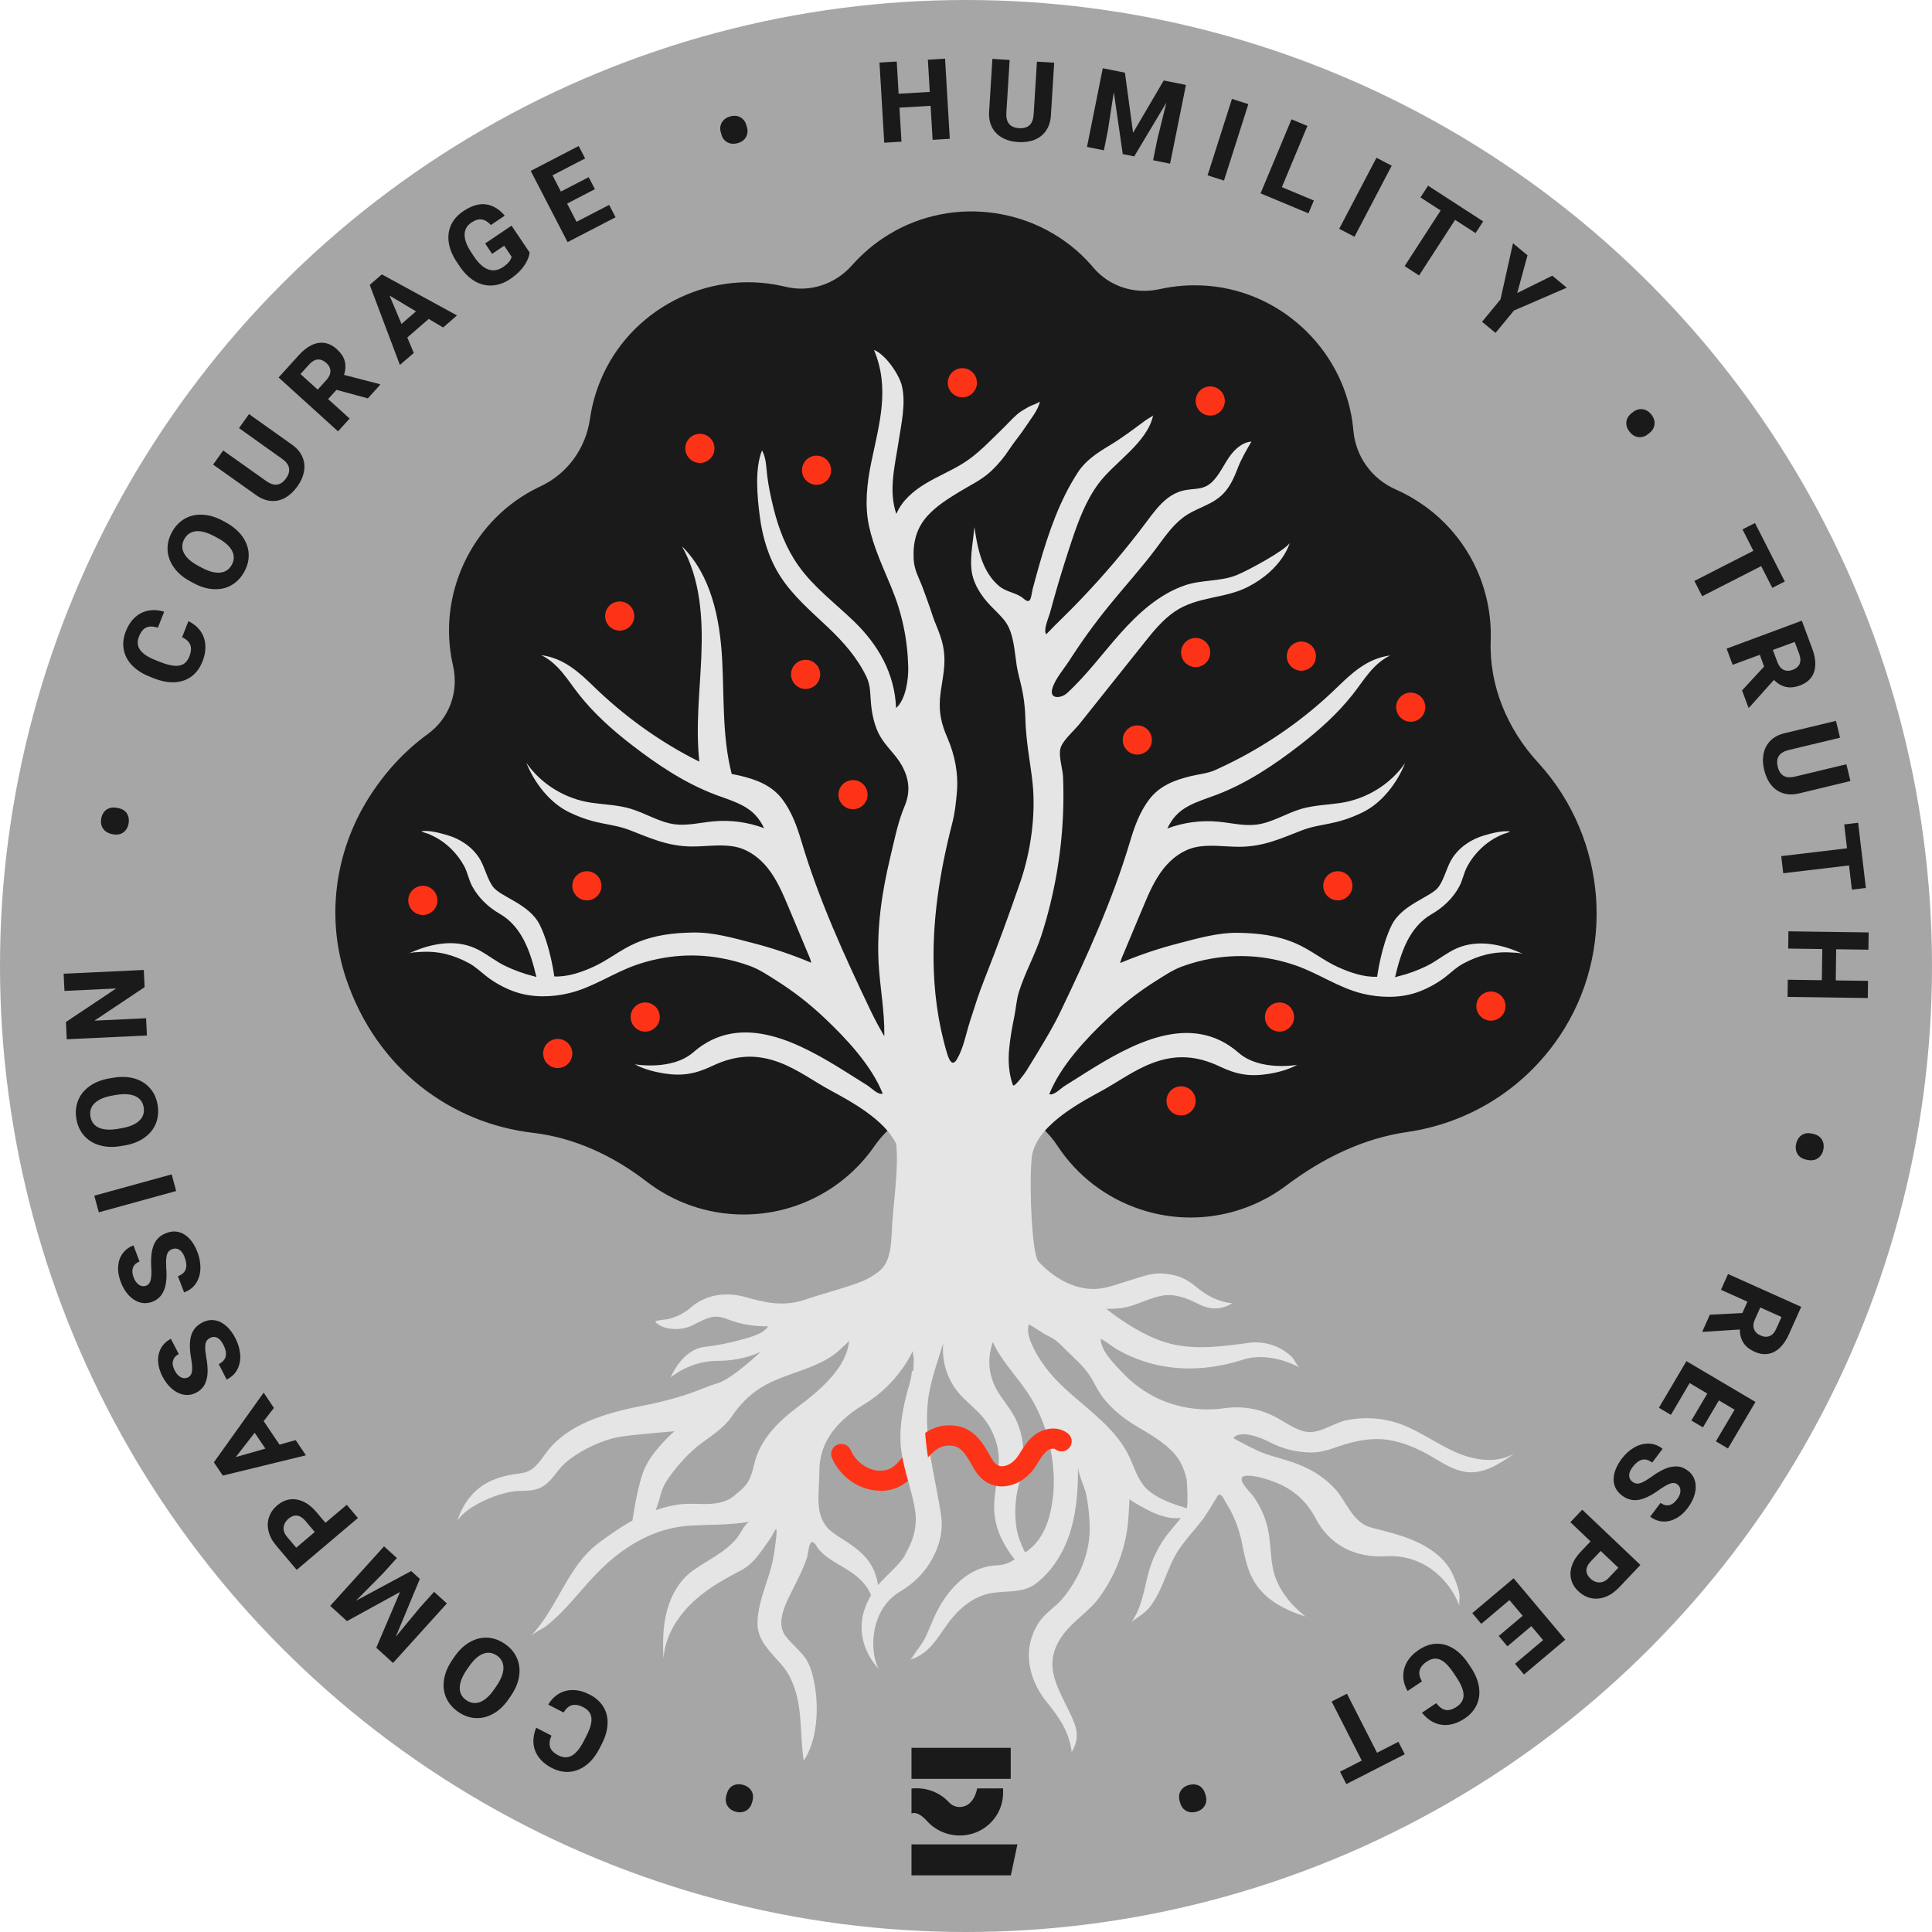
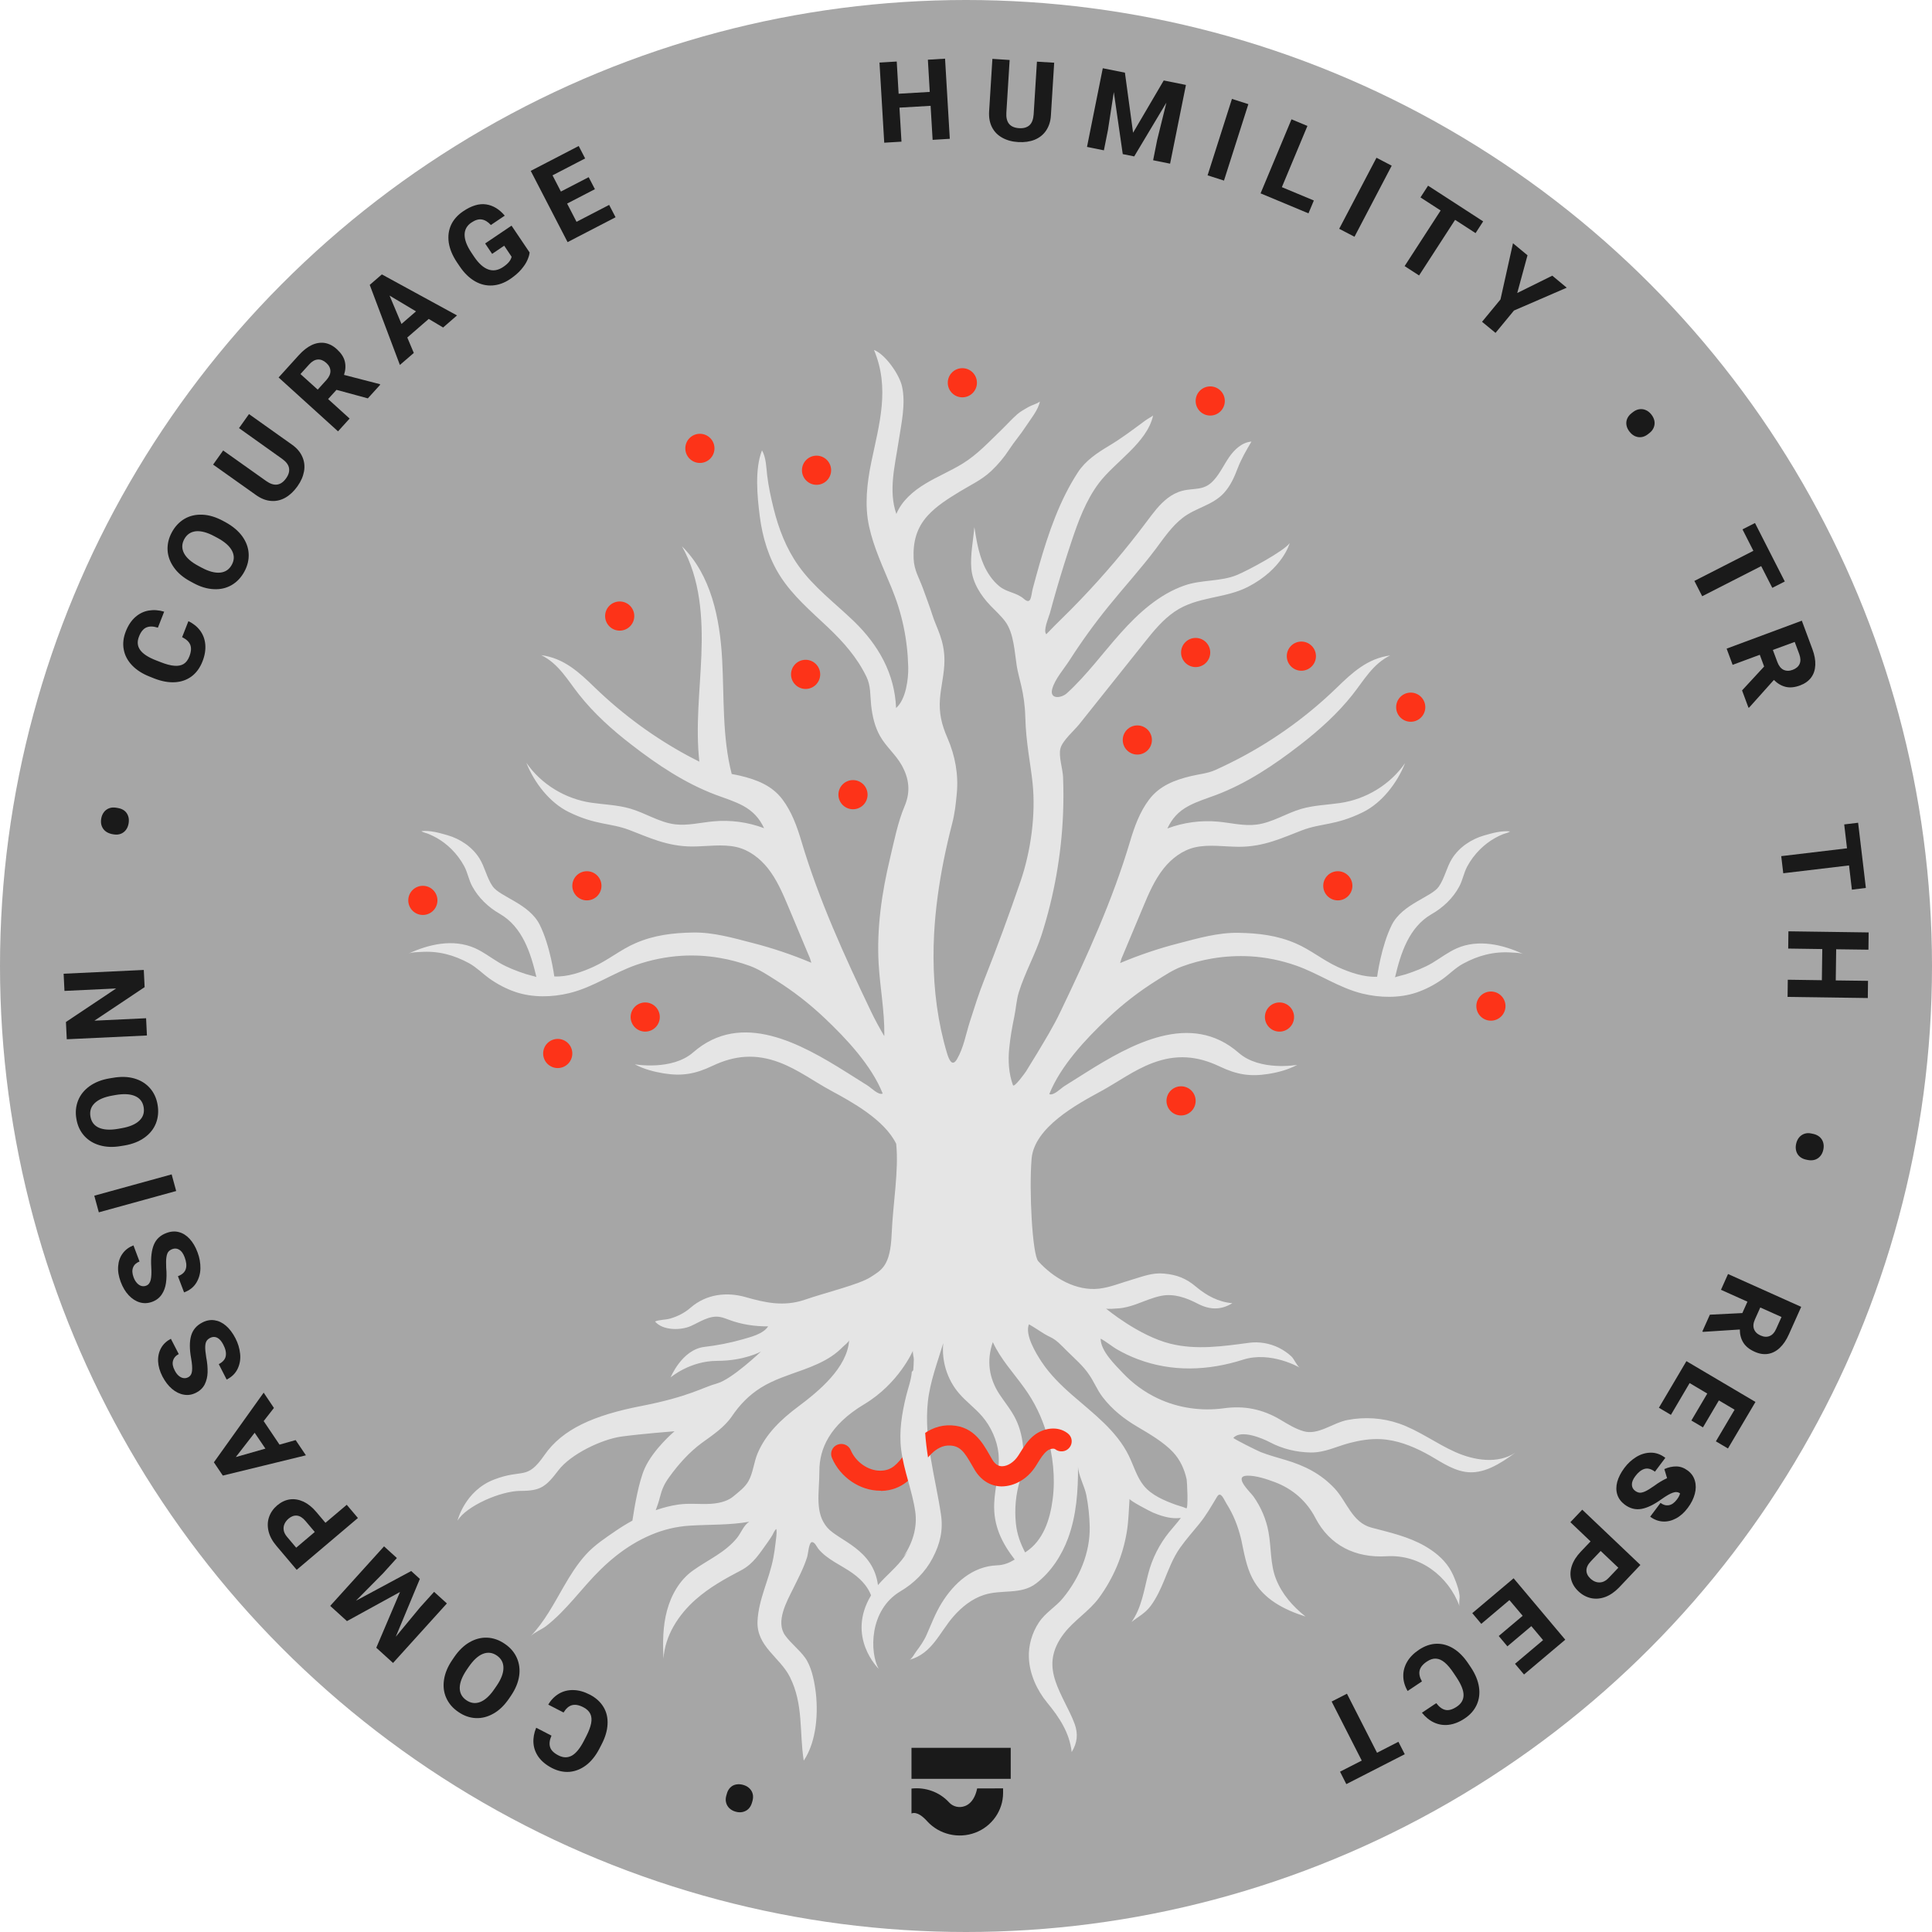
<svg xmlns="http://www.w3.org/2000/svg" preserveAspectRatio="xMidYMid slice" height="1200px" viewBox="0 0 530 530" width="1200px">
  <g fill="none" fill-rule="evenodd" transform="">
    <circle cx="265" cy="265" fill="#a6a6a6" r="265" />
    <g fill="#1a1a1a" transform="translate(17 16)">
      <path d="m188.374 480.179c-.441.441-.958.728-1.571.882-.613.153-1.264.134-1.954-.058-.728-.192-1.302-.517-1.762-.958-.46-.441-.747-.958-.9-1.552-.153-.594-.134-1.227.057-1.897l.153-.537c.172-.652.479-1.208.9-1.648.421-.441.939-.728 1.551-.863s1.264-.115 1.973.077c.709.192 1.283.498 1.743.939.46.441.766.939.919 1.533.153.594.134 1.208-.038 1.878l-.153.537c-.192.671-.498 1.227-.919 1.667z" />
      <path d="m136.314 448.631c1.188-.69 2.49-1.035 3.965-.997 1.456.019 2.969.441 4.52 1.246 1.666.863 2.911 1.993 3.754 3.393s1.207 2.971 1.111 4.734c-.077 1.763-.632 3.603-1.628 5.52l-.613 1.188c-.996 1.917-2.184 3.412-3.601 4.504-1.398 1.073-2.931 1.687-4.539 1.84-1.628.134-3.256-.211-4.884-1.054-1.59-.824-2.816-1.84-3.658-3.009-.843-1.188-1.302-2.453-1.398-3.833-.096-1.361.153-2.779.747-4.197l4.195 2.166c-.536 1.227-.651 2.262-.383 3.143.268.882 1.034 1.629 2.298 2.281 1.322.671 2.528.69 3.678.058 1.13-.632 2.241-1.993 3.294-4.044l.632-1.227c.709-1.38 1.168-2.587 1.36-3.603.192-1.016.115-1.878-.23-2.587-.345-.728-.977-1.323-1.896-1.802-1.207-.632-2.241-.805-3.122-.575s-1.647.92-2.318 2.013l-4.195-2.166c.747-1.284 1.724-2.281 2.911-2.99z" />
      <path d="m111.816 434.505c1.571-.901 3.199-1.323 4.865-1.246 1.666.077 3.256.632 4.788 1.687 1.532 1.035 2.643 2.338 3.314 3.853.67 1.514.9 3.201.632 4.983-.268 1.782-1.015 3.603-2.26 5.424l-.536.786c-1.245 1.821-2.643 3.182-4.233 4.082-1.571.901-3.199 1.323-4.865 1.246-1.666-.077-3.256-.632-4.788-1.687-1.532-1.035-2.624-2.319-3.314-3.853-.69-1.533-.881-3.201-.613-4.983.268-1.802 1.015-3.603 2.26-5.424l.536-.786c1.245-1.821 2.643-3.182 4.214-4.082zm-2.701 12.516c0 1.438.613 2.568 1.82 3.393 1.226.843 2.509.997 3.831.479 1.322-.517 2.624-1.725 3.888-3.584l.555-.805c1.264-1.84 1.896-3.488 1.896-4.926.019-1.438-.594-2.587-1.82-3.431-1.226-.824-2.49-.978-3.831-.441-1.341.537-2.624 1.744-3.888 3.584l-.555.805c-1.245 1.859-1.877 3.488-1.896 4.926z" fill-rule="nonzero" />
      <path d="m88.353 408.208 3.524 3.201-3.812 4.217-7.413 7.494 15.151-8.146 2.375 2.166-6.608 15.87 6.704-8.107 3.812-4.217 3.505 3.182-14.768 16.33-2.969-2.703-1.628-1.476 6.512-15.295-14.557 7.992-4.597-4.178z" />
      <path d="m56.672 404.068c-.326-1.361-.287-2.664.134-3.891s1.168-2.3 2.241-3.22c1.073-.901 2.241-1.457 3.467-1.629 1.226-.172 2.471.038 3.735.613 1.245.594 2.433 1.533 3.524 2.837l2.509 2.971 5.842-4.945 3.065 3.623-16.798 14.222-5.574-6.593c-1.092-1.284-1.82-2.626-2.145-3.987zm7.815-4.293c-.804-.077-1.571.192-2.318.824-.498.422-.862.901-1.111 1.438-.249.537-.326 1.112-.23 1.725.096.613.402 1.227.919 1.84l2.509 2.971 5.095-4.312-2.509-2.971c-.766-.92-1.551-1.418-2.356-1.514z" fill-rule="nonzero" />
      <path d="m55.331 373.842 4.348 6.459 4.425-1.246 2.816 4.178-22.793 5.558-1.781-2.645-.67-.997 13.657-19.109 2.816 4.197zm-2.471 3.201-5.172 6.67 8.121-2.319z" fill-rule="nonzero" />
      <path d="m39.951 360.464c-.038 1.227-.306 2.319-.785 3.297-.498.978-1.283 1.744-2.375 2.3-1.092.556-2.203.748-3.352.537-1.149-.192-2.241-.728-3.256-1.591-1.015-.863-1.896-2.013-2.624-3.412-.728-1.418-1.13-2.817-1.188-4.159-.057-1.361.23-2.568.824-3.642.594-1.073 1.513-1.917 2.682-2.53l2.164 4.197c-.824.422-1.341 1.016-1.571 1.802-.23.767-.077 1.667.46 2.683.326.652.709 1.15 1.13 1.495.421.345.862.556 1.302.613s.862-.019 1.264-.23c.594-.307.958-.882 1.053-1.706.096-.824.019-1.993-.249-3.507-.46-2.53-.46-4.6 0-6.191.46-1.591 1.475-2.798 3.045-3.603 1.13-.594 2.26-.805 3.39-.632s2.164.671 3.141 1.514c.977.843 1.839 1.993 2.586 3.431.709 1.38 1.13 2.798 1.283 4.255s-.077 2.817-.67 4.082c-.594 1.265-1.59 2.262-3.026 2.99l-2.164-4.236c1.111-.575 1.762-1.323 1.915-2.223.172-.901-.057-1.955-.69-3.163-.498-.958-1.053-1.572-1.686-1.878-.632-.287-1.264-.268-1.896.058-.46.23-.804.537-1.015.901-.211.364-.326.882-.345 1.552-.019.671.077 1.61.268 2.817.306 1.572.421 2.952.383 4.178z" />
      <path d="m28.535 335.931c-.172 1.208-.555 2.281-1.168 3.182-.613.901-1.475 1.591-2.624 2.013-1.149.422-2.279.479-3.39.153-1.111-.326-2.126-.978-3.045-1.955s-1.647-2.204-2.203-3.699c-.555-1.495-.804-2.913-.69-4.274.096-1.342.517-2.53 1.245-3.507.728-.997 1.724-1.725 2.95-2.204l1.666 4.428c-.862.326-1.456.863-1.762 1.61-.306.748-.268 1.648.134 2.722.249.671.575 1.208.958 1.61.383.403.785.652 1.207.767.441.115.862.077 1.283-.077.632-.23 1.034-.767 1.245-1.572.192-.805.249-1.993.153-3.507-.153-2.568.077-4.619.709-6.152.632-1.533 1.781-2.607 3.448-3.22 1.207-.46 2.337-.537 3.429-.249s2.069.901 2.95 1.859c.881.958 1.609 2.185 2.164 3.699.555 1.457.804 2.913.785 4.37-.019 1.457-.402 2.798-1.13 3.987-.728 1.188-1.839 2.07-3.352 2.626l-1.686-4.447c1.188-.441 1.896-1.112 2.164-1.993.268-.882.153-1.955-.326-3.22-.383-1.016-.862-1.687-1.475-2.051-.594-.364-1.226-.422-1.896-.172-.498.192-.862.441-1.111.767-.249.326-.421.824-.517 1.495-.096.671-.115 1.61-.057 2.817.153 1.61.115 2.99-.057 4.197z" />
      <path d="m31.332 310.727-21.222 5.846-1.245-4.562 21.222-5.846z" />
      <path d="m19.839 279.849c1.743.498 3.16 1.38 4.271 2.626s1.82 2.779 2.126 4.6c.306 1.821.153 3.507-.46 5.079-.613 1.552-1.666 2.875-3.141 3.929-1.475 1.054-3.294 1.782-5.459 2.147l-.939.153c-2.164.383-4.118.307-5.861-.192-1.743-.498-3.18-1.38-4.29-2.626-1.111-1.246-1.82-2.779-2.126-4.6-.326-1.821-.153-3.507.46-5.06s1.666-2.856 3.141-3.929c1.475-1.054 3.294-1.782 5.459-2.147l.939-.153c2.184-.383 4.137-.326 5.88.172zm-10.86 6.766c-1.034.997-1.417 2.223-1.168 3.68.249 1.476 1.034 2.492 2.318 3.067 1.302.575 3.045.69 5.267.307l.958-.172c2.203-.383 3.812-1.073 4.865-2.07 1.053-.997 1.437-2.223 1.188-3.699-.249-1.457-1.034-2.473-2.356-3.047s-3.065-.671-5.267-.307l-.958.172c-2.203.383-3.812 1.073-4.846 2.07z" fill-rule="nonzero" />
      <path d="m22.674 254.798-13.772 9.2 14.174-.671.23 4.734-21.989 1.035-.23-4.734 13.772-9.2-14.174.671-.23-4.715 21.989-1.035z" />
      <path d="m11.929 212.018c-.479-.383-.824-.882-1.034-1.457s-.249-1.246-.134-1.955c.115-.728.383-1.342.766-1.84.383-.498.881-.843 1.456-1.054s1.207-.249 1.877-.134l.555.096c.67.115 1.245.364 1.724.728.479.383.804.863 1.015 1.457.211.594.249 1.246.134 1.974-.115.728-.364 1.342-.747 1.84-.383.498-.862.863-1.437 1.073-.575.211-1.188.268-1.877.153l-.555-.096c-.67-.153-1.264-.403-1.743-.786z" />
      <path d="m37.921 157.01c.804 1.112 1.283 2.377 1.398 3.833.115 1.457-.134 3.009-.785 4.638-.69 1.744-1.686 3.105-2.988 4.082-1.302.958-2.835 1.495-4.578 1.591-1.762.096-3.639-.249-5.65-1.035l-1.245-.498c-2.011-.786-3.62-1.821-4.846-3.105-1.226-1.284-1.992-2.741-2.279-4.332-.306-1.591-.115-3.258.555-4.964.651-1.667 1.532-2.99 2.624-3.948s2.318-1.552 3.658-1.782c1.36-.23 2.777-.134 4.252.307l-1.724 4.389c-1.264-.403-2.318-.422-3.16-.058-.843.364-1.513 1.188-2.03 2.511-.536 1.38-.441 2.587.326 3.661.766 1.073 2.203 2.013 4.367 2.856l1.283.498c1.456.575 2.701.901 3.716.978 1.015.096 1.877-.077 2.547-.479.69-.422 1.207-1.112 1.59-2.089.498-1.265.575-2.319.249-3.163-.326-.843-1.092-1.552-2.241-2.108l1.724-4.389c1.341.632 2.433 1.514 3.237 2.607z" />
      <path d="m49.47 131.135c1.053 1.476 1.647 3.047 1.743 4.715s-.287 3.316-1.168 4.945-2.049 2.856-3.486 3.699c-1.456.843-3.084 1.227-4.903 1.131-1.82-.077-3.678-.632-5.612-1.687l-.843-.46c-1.935-1.035-3.429-2.3-4.482-3.795-1.053-1.476-1.647-3.047-1.743-4.715-.096-1.667.287-3.316 1.168-4.945.881-1.629 2.049-2.856 3.486-3.699 1.456-.843 3.084-1.208 4.903-1.131 1.82.077 3.697.652 5.631 1.687l.843.46c1.915 1.073 3.409 2.338 4.463 3.795zm-12.718-1.399c-1.417.153-2.49.863-3.199 2.166-.709 1.303-.728 2.587-.077 3.853.651 1.265 1.973 2.434 3.946 3.488l.862.46c1.954 1.054 3.658 1.514 5.095 1.38 1.437-.134 2.509-.863 3.218-2.166.709-1.303.709-2.587.038-3.853s-1.992-2.434-3.946-3.488l-.862-.46c-1.954-1.054-3.658-1.514-5.076-1.38z" fill-rule="nonzero" />
      <path d="m63.089 105.969c1.36.958 2.298 2.07 2.854 3.354.555 1.265.709 2.587.46 3.987-.249 1.38-.843 2.76-1.82 4.121-.977 1.361-2.069 2.396-3.314 3.105-1.226.69-2.547.997-3.907.882-1.379-.096-2.739-.632-4.099-1.591l-11.799-8.376 2.758-3.872 11.799 8.376c2.184 1.552 4.003 1.303 5.459-.728.709-.997.977-1.936.804-2.837-.153-.901-.804-1.744-1.935-2.549l-11.78-8.395 2.739-3.852z" />
      <path d="m87.146 89.371.172.153-3.409 3.757-8.6-2.338-2.298 2.53 5.899 5.348-3.18 3.507-16.3-14.777 5.574-6.152c1.149-1.265 2.318-2.166 3.505-2.741 1.188-.556 2.375-.748 3.563-.575 1.168.192 2.298.748 3.352 1.725 1.149 1.054 1.877 2.147 2.164 3.316s.211 2.415-.211 3.718zm-16.989 1.514 2.394-2.645c.747-.843 1.111-1.667 1.092-2.473-.019-.805-.402-1.552-1.13-2.204-.747-.671-1.513-.997-2.337-.939-.804.058-1.59.498-2.356 1.342l-2.394 2.645z" fill-rule="nonzero" />
      <path d="m100.611 71.488-5.88 5.098 1.781 4.236-3.812 3.297-8.274-21.965 2.413-2.089.919-.786 20.61 11.251-3.812 3.316zm-3.486-2.07-7.259-4.332 3.275 7.782z" fill-rule="nonzero" />
      <path d="m127.656 55.388c-.345.805-.919 1.648-1.686 2.549s-1.781 1.763-3.007 2.607c-1.59 1.073-3.199 1.648-4.865 1.763-1.666.115-3.275-.268-4.808-1.15s-2.95-2.243-4.195-4.102l-.728-1.073c-1.245-1.859-1.992-3.661-2.26-5.424-.249-1.763-.038-3.373.632-4.849.69-1.476 1.8-2.722 3.333-3.757 2.298-1.552 4.386-2.166 6.302-1.878 1.915.287 3.601 1.323 5.095 3.086l-3.812 2.568c-.785-.863-1.609-1.38-2.471-1.514-.862-.153-1.82.134-2.873.843-1.226.824-1.858 1.955-1.858 3.354 0 1.399.613 3.028 1.858 4.888l.728 1.093c1.264 1.878 2.567 3.047 3.907 3.527 1.341.479 2.72.249 4.099-.69 1.341-.901 2.107-1.84 2.298-2.798l-2.03-3.028-3.314 2.243-1.915-2.856 7.24-4.888 4.961 7.36c-.057.613-.268 1.323-.632 2.127z" />
      <path d="m150.105 40.208 1.762 3.393-10.324 5.348-2.835 1.476-10.113-19.55 4.214-2.185 8.945-4.638 1.762 3.412-8.945 4.638 2.298 4.447 7.623-3.948 1.705 3.297-7.623 3.948 2.586 5.003z" />
-       <path d="m180.674 18.454c.153-.594.441-1.112.881-1.552.441-.441 1.015-.748 1.724-.958.709-.211 1.379-.23 1.992-.096s1.13.441 1.571.882c.441.441.747.997.919 1.648l.153.537c.192.652.211 1.284.057 1.878s-.441 1.112-.881 1.533c-.441.441-1.034.748-1.724.939-.709.192-1.36.23-1.973.096-.613-.134-1.13-.422-1.571-.843-.441-.422-.747-.978-.919-1.629l-.153-.537c-.211-.671-.23-1.303-.077-1.897z" />
      <path d="m242.254.092 1.302 21.984-4.712.287-.555-9.334-8.543.498.555 9.334-4.731.287-1.302-21.984 4.731-.287.517 8.836 8.543-.498-.517-8.836z" />
      <path d="m271.291 15.656c-.096 1.667-.555 3.047-1.341 4.197-.785 1.15-1.839 1.955-3.141 2.492-1.302.517-2.796.728-4.463.632-1.686-.096-3.141-.498-4.386-1.188s-2.184-1.629-2.816-2.856c-.632-1.227-.9-2.664-.804-4.332l.9-14.452 4.731.307-.9 14.452c-.172 2.683.996 4.102 3.505 4.255 1.207.077 2.145-.192 2.835-.805.67-.613 1.053-1.61 1.149-2.99l.9-14.452 4.731.287z" />
      <path d="m303.987 28.9-4.654-.939 1.111-5.577 2.528-10.235-8.83 14.758-3.141-.632-2.452-17.02-1.609 10.408-1.111 5.577-4.635-.939 4.329-21.582 3.927.786 2.145.422 2.241 16.483 8.409-14.337 6.091 1.227z" />
      <path d="m314.272 32.101 6.685-20.968 4.501 1.438-6.685 20.968z" />
      <path d="m343.424 39.001-1.475 3.527-10.19-4.255-2.95-1.227 8.485-20.317 4.367 1.821-7.01 16.79z" />
      <path d="m350.377 46.763 10.228-19.492 4.176 2.185-10.209 19.492z" />
      <path d="m387.785 47.952-5.612-3.642-9.883 15.257-3.965-2.568 9.883-15.257-5.535-3.584 2.088-3.22 9.5 6.152 5.612 3.642z" />
      <path d="m408.835 59.624 3.965 3.297-14.48 6.268-5.057 6.133-3.697-3.047 5.057-6.133 3.429-15.41 3.984 3.297-2.816 10.35z" />
      <path d="m432.662 96.271c.613-.096 1.207-.038 1.781.211.575.23 1.092.632 1.551 1.208s.747 1.188.862 1.802c.115.613.038 1.207-.192 1.782-.23.575-.613 1.073-1.149 1.495l-.441.345c-.536.422-1.111.69-1.705.786-.594.096-1.188.019-1.762-.211-.575-.249-1.092-.652-1.551-1.227-.46-.575-.747-1.169-.862-1.782-.115-.613-.057-1.208.172-1.783.23-.556.613-1.054 1.149-1.495l.441-.345c.536-.422 1.111-.69 1.705-.786z" />
      <path d="m469.189 145.261-3.045-5.961-16.185 8.261-2.145-4.197 16.185-8.261-2.988-5.884 3.429-1.744 5.133 10.082 3.045 5.961z" />
      <path d="m462.868 178.074-.211.077-1.762-4.753 6.053-6.555-1.188-3.22-7.451 2.76-1.647-4.447 20.629-7.667 2.892 7.782c.594 1.591.862 3.047.804 4.37-.057 1.323-.421 2.473-1.13 3.431-.709.958-1.724 1.687-3.065 2.185-1.456.537-2.777.671-3.946.383s-2.241-.92-3.218-1.897zm6.474-15.774 1.245 3.335c.402 1.054.958 1.763 1.686 2.108.728.345 1.551.364 2.49.019.939-.345 1.59-.901 1.915-1.629.326-.748.287-1.648-.096-2.703l-1.245-3.335z" fill-rule="nonzero" />
-       <path d="m476.563 201.649c-1.609.383-3.084.364-4.386-.038-1.322-.422-2.413-1.169-3.294-2.281-.881-1.093-1.513-2.453-1.915-4.082s-.441-3.143-.153-4.543c.287-1.399.919-2.568 1.896-3.546s2.279-1.648 3.888-2.032l14.059-3.373 1.111 4.619-14.059 3.373c-2.605.632-3.62 2.166-3.026 4.6.287 1.188.824 2.013 1.59 2.473.785.46 1.839.537 3.18.211l14.059-3.373 1.111 4.6z" />
      <path d="m491.024 228.061-.785-6.651-18.043 2.147-.555-4.696 18.043-2.147-.766-6.555 3.812-.46 1.341 11.232.785 6.651z" />
      <path d="m495.391 257.788-22.008-.307.057-4.715 9.347.134.115-8.548-9.347-.134.057-4.734 22.008.307-.057 4.734-8.849-.115-.115 8.548 8.849.115z" />
      <path d="m482.194 295.911c.46.403.785.92.958 1.514.172.594.192 1.246.038 1.955-.153.728-.441 1.323-.862 1.802-.421.479-.919.805-1.494.978-.594.172-1.226.192-1.896.058l-.555-.115c-.67-.153-1.226-.422-1.686-.824s-.766-.901-.939-1.495c-.172-.594-.192-1.265-.038-1.974.153-.709.441-1.323.843-1.802.402-.479.9-.805 1.475-.997.575-.192 1.207-.211 1.877-.058l.555.115c.69.153 1.264.441 1.724.843z" />
      <path d="m450.207 349.367-.211-.096 2.069-4.619 8.907-.441 1.398-3.124-7.259-3.258 1.935-4.332 20.073 9.008-3.39 7.571c-.69 1.552-1.532 2.779-2.49 3.68-.958.901-2.03 1.457-3.199 1.648-1.168.192-2.413 0-3.716-.594-1.417-.632-2.452-1.476-3.084-2.492-.632-1.016-.958-2.223-.958-3.603zm15.687-6.689-1.456 3.239c-.46 1.035-.555 1.917-.268 2.683.287.767.862 1.342 1.762 1.744.919.422 1.762.479 2.509.172.747-.287 1.36-.958 1.82-1.993l1.456-3.239z" fill-rule="nonzero" />
      <path d="m441.377 372.137-3.294-1.955 5.919-10.024 1.628-2.76 18.943 11.193-2.413 4.082-5.133 8.682-3.314-1.955 5.133-8.682-4.31-2.549-4.367 7.398-3.18-1.878 4.367-7.398-4.846-2.875z" />
-       <path d="m439.577 387.01c1.111-.498 2.222-.748 3.314-.728 1.092.019 2.126.403 3.103 1.131s1.628 1.648 1.954 2.779c.326 1.131.326 2.319-.019 3.623-.345 1.303-.977 2.587-1.935 3.853-.958 1.284-2.03 2.243-3.218 2.875-1.188.632-2.394.92-3.639.843-1.226-.077-2.375-.517-3.448-1.323l2.835-3.776c.747.556 1.513.767 2.298.632.785-.134 1.532-.671 2.203-1.572.441-.575.728-1.131.862-1.667s.134-1.016 0-1.438-.402-.767-.747-1.054c-.536-.403-1.207-.479-1.992-.192-.785.268-1.8.863-3.045 1.744-2.088 1.514-3.927 2.415-5.555 2.703s-3.16-.115-4.578-1.169c-1.015-.767-1.705-1.687-2.049-2.76-.345-1.073-.345-2.243-.019-3.488.345-1.246.996-2.53 1.954-3.814.919-1.246 2.011-2.243 3.256-3.009s2.567-1.169 3.965-1.188c1.398-.019 2.739.441 4.022 1.418l-2.854 3.795c-1.015-.748-1.954-1.016-2.835-.767-.881.249-1.743.92-2.547 1.993-.651.863-.958 1.648-.939 2.338s.306 1.265.881 1.687c.421.307.843.479 1.245.517.402.038.919-.096 1.532-.364.613-.287 1.417-.767 2.413-1.476 1.264-.939 2.452-1.629 3.582-2.147z" />
+       <path d="m439.577 387.01c1.111-.498 2.222-.748 3.314-.728 1.092.019 2.126.403 3.103 1.131s1.628 1.648 1.954 2.779c.326 1.131.326 2.319-.019 3.623-.345 1.303-.977 2.587-1.935 3.853-.958 1.284-2.03 2.243-3.218 2.875-1.188.632-2.394.92-3.639.843-1.226-.077-2.375-.517-3.448-1.323l2.835-3.776c.747.556 1.513.767 2.298.632.785-.134 1.532-.671 2.203-1.572.441-.575.728-1.131.862-1.667c-.536-.403-1.207-.479-1.992-.192-.785.268-1.8.863-3.045 1.744-2.088 1.514-3.927 2.415-5.555 2.703s-3.16-.115-4.578-1.169c-1.015-.767-1.705-1.687-2.049-2.76-.345-1.073-.345-2.243-.019-3.488.345-1.246.996-2.53 1.954-3.814.919-1.246 2.011-2.243 3.256-3.009s2.567-1.169 3.965-1.188c1.398-.019 2.739.441 4.022 1.418l-2.854 3.795c-1.015-.748-1.954-1.016-2.835-.767-.881.249-1.743.92-2.547 1.993-.651.863-.958 1.648-.939 2.338s.306 1.265.881 1.687c.421.307.843.479 1.245.517.402.038.919-.096 1.532-.364.613-.287 1.417-.767 2.413-1.476 1.264-.939 2.452-1.629 3.582-2.147z" />
      <path d="m423.334 422.104c-1.322.479-2.624.575-3.888.307-1.264-.287-2.413-.901-3.448-1.878-1.034-.978-1.686-2.07-1.992-3.277-.306-1.208-.23-2.473.211-3.776.441-1.303 1.264-2.587 2.433-3.814l2.682-2.817-5.535-5.271 3.256-3.431 15.955 15.161-5.938 6.268c-1.168 1.188-2.433 2.051-3.735 2.53zm-5.133-7.303c0 .805.364 1.552 1.073 2.223.46.441.977.767 1.532.939s1.149.192 1.743.038c.594-.172 1.168-.537 1.724-1.112l2.682-2.817-4.846-4.6-2.682 2.817c-.824.863-1.226 1.706-1.226 2.511z" fill-rule="nonzero" />
      <path d="m389.355 429.464-2.471-2.933 8.887-7.494 2.452-2.07 14.174 16.848-3.62 3.047-7.7 6.497-2.471-2.933 7.7-6.497-3.218-3.833-6.57 5.539-2.375-2.837 6.57-5.539-3.639-4.312z" />
      <path d="m367.961 443.858c-.038-1.361.306-2.683 1.034-3.948s1.82-2.377 3.294-3.354c1.571-1.035 3.16-1.591 4.788-1.629 1.628-.038 3.18.403 4.674 1.323s2.835 2.3 4.041 4.102l.747 1.112c1.188 1.802 1.915 3.565 2.184 5.328.268 1.763.057 3.373-.613 4.868-.67 1.476-1.762 2.741-3.294 3.757-1.494.997-2.969 1.572-4.405 1.744-1.437.172-2.777-.058-4.022-.632s-2.337-1.476-3.314-2.683l3.927-2.626c.804 1.054 1.666 1.687 2.547 1.859.881.192 1.935-.115 3.103-.901 1.226-.824 1.839-1.878 1.839-3.182s-.651-2.913-1.935-4.849l-.766-1.15c-.862-1.303-1.686-2.281-2.471-2.933-.785-.652-1.571-1.016-2.375-1.054-.804-.058-1.628.211-2.49.786-1.13.748-1.8 1.572-2.011 2.453-.211.882 0 1.897.632 3.009l-3.927 2.626c-.766-1.323-1.168-2.664-1.188-4.025z" />
      <path d="m350.607 470.021 5.957-3.047-8.255-16.196 4.195-2.147 8.255 16.196 5.861-3.009 1.743 3.412-10.075 5.156-5.957 3.047z" />
-       <path d="m313.832 478.512c-.153.594-.441 1.112-.9 1.552-.441.441-1.015.748-1.724.939-.728.192-1.379.23-1.992.077s-1.13-.441-1.571-.882c-.421-.441-.728-.997-.9-1.648l-.153-.537c-.172-.652-.192-1.284-.057-1.878.153-.594.441-1.093.9-1.533.46-.441 1.034-.748 1.743-.939.709-.192 1.36-.211 1.973-.077.613.134 1.13.422 1.551.863.421.441.728.978.919 1.648l.153.537c.192.652.211 1.284.057 1.878z" />
    </g>
    <g fill="#1a1a1a" transform="translate(250 479)">
      <path d="m.046.474h27.222v8.507h-27.222z" />
-       <path d="m27.307 35.451h-27.261v-8.488h29.062z" />
      <path d="m18.065 11.615c-.504 2.444-1.55 3.771-2.538 4.415-.252.171-.542.322-.853.436-1.531.568-3.236.171-4.321-1.023-2.616-2.861-6.51-4.225-10.307-3.789v6.84s.019 0 .019-.019c1.531-.568 3.236.966 4.321 2.179 3.274 3.581 8.544 4.832 13.136 3.107 4.572-1.705 7.653-6.082 7.653-10.895v-1.269z" />
    </g>
-     <path d="m422.333 209.635c-.134-.153-.269-.306-.403-.441-8.405-9.157-13.433-21.033-12.991-33.446.499-14.003-5.776-27.987-17.98-36.837-2.571-1.858-5.277-3.41-8.06-4.636-6.582-2.893-11.015-9.042-11.629-16.187-.019-.134-.019-.268-.038-.421-2.015-20.88-19.113-37.661-40.068-39.27-4.51-.345-8.866 0-13.03.919-6.755 1.513-13.759-.651-18.23-5.938-.211-.249-.403-.479-.614-.728-13.912-15.727-37.611-19.271-55.515-8.295-3.857 2.356-7.196 5.21-10.017 8.39-4.586 5.191-11.533 7.567-18.288 5.919-.307-.077-.614-.153-.921-.211-20.514-4.559-41.775 6.475-49.797 25.88-1.439 3.486-2.399 7.011-2.898 10.555-1.171 8.084-6.141 15.038-13.548 18.505-.192.096-.403.192-.595.287-17.328 8.39-27.191 27.604-23.91 46.549.134.805.307 1.609.48 2.414 1.631 7.088-.998 14.405-6.889 18.696-6.256 4.54-11.897 10.498-16.58 18.083-9.038 14.674-11.36 32.68-5.872 49.02 8.424 25.075 29.072 39.73 51.236 42.316 11.437 1.341 22.029 6.302 31.144 13.333 7.388 5.689 16.637 9.08 26.673 9.08 14.929 0 28.113-7.471 35.98-18.888 4.721-6.839 12.339-11.091 20.648-10.938.48 0 .959.019 1.439.019 2.092 0 4.164-.077 6.217-.249 8.789-.69 16.983 3.889 21.838 11.245 5.258 7.988 13.164 14.29 22.989 17.489 14.104 4.578 28.842 1.609 39.837-6.685 9.787-7.356 20.936-12.873 33.044-14.616 16.388-2.356 31.778-11.36 41.833-26.282 15.467-23.006 13.049-54.02-5.488-74.632z" fill="#1a1a1a" />
    <g fill="#fd3318">
      <circle cx="170" cy="169" r="4" />
      <circle cx="409" cy="276" r="4" />
      <circle cx="221" cy="185" r="4" />
      <circle cx="234" cy="218" r="4" />
      <circle cx="192" cy="123" r="4" />
      <circle cx="224" cy="129" r="4" />
      <circle cx="264" cy="105" r="4" />
      <circle cx="332" cy="110" r="4" />
      <circle cx="357" cy="180" r="4" />
      <circle cx="387" cy="194" r="4" />
      <circle cx="328" cy="179" r="4" />
      <circle cx="312" cy="203" r="4" />
      <circle cx="367" cy="243" r="4" />
      <circle cx="351" cy="279" r="4" />
      <circle cx="324" cy="302" r="4" />
      <circle cx="161" cy="243" r="4" />
      <circle cx="153" cy="289" r="4" />
      <circle cx="116" cy="247" r="4" />
      <circle cx="177" cy="279" r="4" />
    </g>
    <path d="m399.629 260.152c-2.397 1.054-4.487 2.682-6.731 4.023-2.244 1.322-4.794 2.299-7.268 3.103-.249.077-2.934.766-2.934.824 1.553-6.609 3.816-13.754 10.049-17.337 3.145-1.801 5.868-4.387 7.575-7.586.94-1.743 1.227-3.697 2.167-5.46.94-1.762 2.148-3.352 3.567-4.751 1.189-1.169 2.512-2.184 3.95-3.008.729-.421 1.477-.785 2.244-1.092.614-.249 1.477-.383 1.994-.785-2.32-.268-4.928.479-7.134 1.111-3.528 1.015-6.827 3.237-8.783 6.36-1.496 2.395-2.014 5.326-3.605 7.643-1.994 2.912-10.01 4.732-12.925 10.555-2.915 5.824-4.008 14.195-4.008 14.195-3.644.172-7.517-1.188-10.777-2.663-4.027-1.839-7.44-4.713-11.525-6.475-5.12-2.222-10.259-2.816-15.763-2.912-5.6-.096-11.046 1.494-16.434 2.893-5.465 1.398-10.816 3.218-16.012 5.402 0 0 .384-1.245.403-1.303.268-.632.537-1.264.805-1.896.556-1.322 1.112-2.663 1.668-3.985 1.112-2.663 2.224-5.306 3.337-7.969 1.572-3.774 3.202-7.624 5.753-10.823 2.148-2.682 5.082-4.942 8.476-5.747 3.912-.92 8.246-.172 12.215-.172 6.923 0 12.024-2.548 17.297-4.54 5.274-1.992 9.109-1.264 16.569-4.904 5.312-2.586 9.492-8.084 11.659-13.525-4.085 5.919-10.72 9.923-17.815 10.958-3.586.517-7.249.613-10.72 1.628-4.142 1.226-7.901 3.736-12.177 4.291-3.528.46-7.076-.479-10.605-.805-4.698-.421-9.492.211-13.903 1.877 1.285-2.739 3.03-4.674 5.734-6.13 2.397-1.303 5.024-2.088 7.575-3.046 8.438-3.18 15.974-8.237 23.05-13.716 5.274-4.08 10.279-8.563 14.421-13.793 3.183-4.023 5.523-8.391 10.336-10.785-6.213.824-10.394 4.713-14.689 8.889-7.728 7.49-16.53 13.908-26.042 18.984-2.378 1.264-4.794 2.452-7.249 3.563-2.09.939-4.372 1.111-6.616 1.647-4.506 1.073-8.668 2.663-11.544 6.475-2.55 3.372-4.008 7.433-5.216 11.494-4.794 16.111-11.794 31.474-19.081 46.665-1.898 3.985-4.219 7.778-6.482 11.551-.978 1.609-1.956 3.218-2.953 4.808-.249.402-3.298 4.636-3.605 3.793-1.17-3.218-1.362-6.724-1.016-10.134.288-2.893.786-5.766 1.381-8.601.46-2.184.594-4.636 1.246-6.743 1.649-5.326 4.506-10.345 6.232-15.689 3.452-10.766 5.446-21.992 5.906-33.294.134-3.352.134-6.724 0-10.076-.096-2.26-1.266-5.632-.729-7.797.537-2.165 3.739-4.885 5.139-6.628 5.945-7.452 11.889-14.904 17.834-22.356 2.493-3.142 5.063-6.322 8.38-8.582 6.175-4.214 13.711-3.506 20.059-6.762 9.569-4.904 11.487-12.011 11.487-12.011-1.63 2.184-11.199 7.375-14.478 8.735-4.391 1.839-9.761 1.245-14.382 2.873-6.961 2.433-12.618 7.567-17.527 13.065-4.909 5.498-9.262 11.494-14.708 16.475-1.553 1.418-4.832 1.782-4.046-1.169.69-2.586 3.202-5.479 4.66-7.72 3.337-5.211 6.961-10.23 10.854-15.019 4.257-5.268 8.84-10.268 12.906-15.689 2.244-3.008 4.372-6.168 7.345-8.486 3.567-2.778 8.169-3.429 11.276-6.762 1.803-1.935 2.896-4.368 3.816-6.801 1.016-2.644 2.359-4.923 3.797-7.375-2.57.211-4.66 2.165-6.117 4.272-1.457 2.107-2.531 4.502-4.276 6.398-2.685 2.931-5.235 1.973-8.572 2.835-1.477.383-2.857 1.111-4.046 2.031-2.301 1.762-4.008 4.138-5.753 6.456-5.6 7.49-11.659 14.636-18.141 21.398-1.592 1.667-3.222 3.314-4.871 4.923-1.515 1.513-3.049 2.988-4.506 4.54-.94-.958.652-4.578.997-5.804.614-2.241 1.227-4.502 1.879-6.724 1.266-4.349 2.627-8.678 4.065-12.988 1.86-5.575 3.931-11.187 7.46-15.9 4.391-5.862 13.251-11.072 14.9-18.582-.652.498-1.419.843-2.09 1.341-3.337 2.452-6.424 4.827-10.01 6.973-3.241 1.935-6.443 4.061-8.534 7.279-5.005 7.682-8.016 16.475-10.547 25.229-.633 2.203-1.227 4.425-1.822 6.628-.499 1.896-.364 4.674-2.435 2.854-2.033-1.782-4.698-1.762-6.769-3.486-1.879-1.552-3.279-3.64-4.257-5.862-1.438-3.276-2.014-6.839-2.57-10.364-.307 3.774-1.151 7.624-.825 11.417.326 3.87 2.608 7.394 5.235 10.134 1.381 1.456 2.915 2.797 4.104 4.425 2.32 3.161 2.512 8.276 3.107 12.088.537 3.448 2.186 7.279 2.359 14.195.173 6.916 1.457 12.739 1.994 18.007.901 8.755-.499 18.716-3.318 26.953-3.107 9.061-6.405 18.045-9.933 26.953-1.496 3.755-2.704 7.605-3.931 11.436-1.112 3.448-1.726 7.26-3.586 10.421-1.304 2.184-2.186 0-2.666-1.552-.652-2.126-1.189-4.291-1.668-6.475-1.86-8.64-2.378-17.528-1.918-26.34.364-6.858 1.323-13.659 2.666-20.383.671-3.314 1.438-6.628 2.282-9.904.748-2.893 1.016-5.421 1.285-8.371.479-5.211-.479-10.306-2.55-15.095-1.611-3.697-2.378-6.801-2.071-10.804.268-3.486 1.227-6.973 1.227-10.498 0-5.632-2.186-8.908-3.279-12.375-.786-2.49-1.726-4.923-2.608-7.375-1.055-2.912-2.435-4.962-2.57-8.199-.192-4.502.767-8.41 3.893-11.82 2.435-2.663 5.561-4.598 8.649-6.494 3.087-1.896 6.041-3.18 8.764-5.728 1.86-1.762 3.528-3.736 4.928-5.9 1.4-2.146 3.049-4.004 4.449-6.168 1.266-1.954 3.528-4.655 3.95-6.973-.92.69-2.129.939-3.126 1.494-1.036.594-2.167 1.207-3.068 1.992-1.496 1.303-2.896 2.893-4.353 4.291-3.356 3.237-6.578 6.743-10.585 9.214-3.318 2.05-6.961 3.544-10.279 5.555-3.337 2.011-6.462 4.693-7.958 8.295-2.224-6.398-.384-13.256.594-19.75.729-4.847 2.052-10.364.959-15.249-.71-3.237-4.564-8.793-7.69-10 4.411 10.498 1.477 20.191-.748 30.842-1.17 5.709-1.86 11.743-.614 17.49 1.266 5.881 3.874 11.341 6.156 16.877 2.934 7.107 4.411 14.157 4.602 21.8.077 3.237-.633 8.889-3.337 11.226-.364-9.482-4.89-17.356-11.621-23.85-5.158-4.962-11.007-9.329-15.149-15.172-3.375-4.732-5.465-10.21-6.846-15.804-.729-2.95-1.381-5.977-1.745-9.004-.268-2.241-.268-4.827-1.419-6.858-2.033 5.172-1.304 12.643-.614 18.045.729 5.785 2.455 11.513 5.58 16.417 3.452 5.421 8.438 9.655 13.117 14.08 4.238 4.023 8.016 8.276 10.566 13.563 1.227 2.548.997 4.981 1.285 7.758.326 2.969.978 5.939 2.474 8.563 1.649 2.893 4.257 5.019 5.868 7.873 2.109 3.716 2.512 7.356.863 11.264-1.879 4.444-2.876 9.559-3.989 14.233-2.282 9.521-3.72 19.329-3.145 29.137.384 6.475 1.63 12.911 1.553 19.406 0 .115-.019.23-.019.345-1.304-2.222-2.55-4.483-3.644-6.781-7.268-15.191-14.287-30.555-19.081-46.665-1.208-4.061-2.666-8.103-5.216-11.494-2.876-3.812-7.057-5.402-11.544-6.475-.786-.192-1.572-.326-2.359-.479-2.627-10.172-2.052-20.919-2.627-31.455-.614-11.226-3.03-23.141-11.027-31.014 5.063 8.927 5.734 19.635 5.331 29.884-.384 9.732-1.63 19.52-.556 29.195-.882-.441-1.764-.881-2.627-1.341-9.512-5.076-18.294-11.494-26.042-18.984-4.296-4.176-8.476-8.065-14.689-8.889 4.813 2.395 7.153 6.762 10.336 10.785 4.142 5.249 9.147 9.732 14.421 13.793 7.076 5.479 14.632 10.536 23.05 13.716 2.55.958 5.178 1.743 7.575 3.046 2.704 1.475 4.449 3.391 5.734 6.13-4.411-1.667-9.205-2.318-13.903-1.877-3.548.326-7.076 1.245-10.605.805-4.276-.556-8.035-3.084-12.177-4.291-3.471-1.015-7.134-1.111-10.72-1.628-7.095-1.034-13.73-5.038-17.815-10.958 2.167 5.44 6.347 10.919 11.659 13.525 7.46 3.64 11.295 2.912 16.569 4.904 5.274 1.992 10.375 4.54 17.297 4.54 3.989 0 8.323-.747 12.215.172 3.394.805 6.328 3.065 8.476 5.747 2.55 3.199 4.161 7.05 5.753 10.823 1.112 2.663 2.224 5.306 3.337 7.969.556 1.322 1.112 2.663 1.668 3.985.268.632.537 1.264.805 1.896.019.057.384 1.303.403 1.303-5.197-2.184-10.547-4.004-16.012-5.402-5.408-1.398-10.835-2.988-16.434-2.893-5.504.096-10.643.69-15.763 2.912-4.085 1.762-7.498 4.636-11.525 6.475-3.26 1.494-7.153 2.835-10.777 2.663 0 0-1.093-8.371-4.008-14.195-2.915-5.824-10.931-7.643-12.925-10.555-1.592-2.299-2.109-5.249-3.605-7.643-1.956-3.123-5.254-5.345-8.783-6.36-2.205-.632-4.813-1.379-7.134-1.111.518.402 1.381.517 1.994.785.767.326 1.515.69 2.244 1.092 1.438.824 2.781 1.858 3.95 3.008 1.419 1.398 2.627 3.008 3.567 4.751.94 1.762 1.227 3.736 2.167 5.46 1.726 3.199 4.43 5.785 7.575 7.586 6.213 3.582 8.495 10.728 10.049 17.337-.019-.057-2.704-.728-2.934-.824-2.455-.805-5.024-1.782-7.268-3.103-2.244-1.322-4.315-2.969-6.731-4.023-5.926-2.586-12.58-1.054-18.218 1.552.94-.441 2.378-.402 3.394-.479 4.813-.326 9.071.805 13.27 3.084 2.09 1.149 3.682 2.835 5.638 4.234 2.186 1.552 4.602 2.816 7.153 3.678 4.66 1.571 10.029 1.456 14.766.287 6.501-1.59 12.024-5.536 18.294-7.72 4.008-1.398 8.208-2.241 12.446-2.51 3.49-.211 6.98-.019 10.432.575 2.857.479 5.695 1.245 8.418 2.241 2.474.92 4.756 2.452 6.98 3.85 4.794 3.008 9.281 6.494 13.385 10.383 5.964 5.632 12.906 13.026 15.974 20.747-1.17.517-3.164-1.59-4.18-2.222-1.918-1.207-3.835-2.414-5.753-3.621-12.465-7.816-28.803-17.03-42.054-5.46-5.83 5.096-16.032 3.276-16.032 3.276 2.416 1.303 5.254 2.05 7.939 2.49 5.043.805 8.668.172 13.309-2.031 6.232-2.969 11.966-3.41 18.467-.958 5.101 1.935 9.454 5.211 14.21 7.778 5.369 2.912 14.574 7.873 17.796 14.54.748 7.337-.882 16.187-1.246 24.769-.364 8.735-2.723 9.827-5.83 11.82-3.087 1.992-12.196 4.176-18.026 6.188-5.83 1.992-11.103.728-16.204-.728-5.101-1.456-10.739-.9-15.111 2.912-1.611 1.398-3.528 2.375-5.58 2.969-1.304.383-2.953.287-4.161.805 2.09 2.51 7.057 2.471 9.78 1.264 2.474-1.092 5.139-3.008 8.016-2.51.901.153 1.745.517 2.608.824 3.413 1.264 7.019 1.782 10.624 1.762-1.362 2.107-4.794 2.912-7.019 3.563-3.413.977-6.923 1.647-10.451 2.069-6.194.728-9.281 8.371-9.281 8.371s5.274-4.54 12.752-4.54c7.46 0 12.024-2.548 12.024-2.548s-8.016 7.643-12.024 8.735c-4.008 1.092-7.651 3.64-20.768 6.188-13.117 2.548-21.669 6.36-26.598 13.467-4.909 7.088-5.83 3.64-13.845 6.724-8.016 3.084-10.01 11.283-10.01 11.283 2.359-4.004 11.832-8.18 17.297-8.18s6.923-1.092 10.375-5.632c3.452-4.54 12.024-8.544 17.297-9.272 5.274-.728 14.574-1.456 14.574-1.456s-5.83 4.904-8.188 10.191c-1.592 3.544-2.761 10.268-3.375 14.329-1.553.843-3.049 1.762-4.506 2.759-2.934 2.011-5.926 3.965-8.323 6.628s-4.296 5.728-6.079 8.831c-2.704 4.693-5.254 9.578-9.013 13.486 1.055-1.092 3.011-1.82 4.257-2.778 1.4-1.092 2.704-2.28 3.95-3.525 2.531-2.529 4.832-5.306 7.21-7.988 4.967-5.651 10.585-10.536 17.604-13.505 3.356-1.437 6.961-2.299 10.605-2.529 5.504-.345 10.892-.115 16.338-1.073-1.534.977-2.186 2.988-3.318 4.406-3.279 4.061-8.016 6.034-12.158 9.004-3.605 2.586-5.926 6.666-7.076 10.958-1.151 4.291-1.189 8.774-.959 13.199.384-6.322 4.104-12.069 8.86-16.264 3.72-3.276 8.035-5.689 12.407-7.969 3.433-1.801 5.12-4.693 7.402-7.835.422-.575.805-1.188 1.189-1.801.249-.421.671-1.552 1.112-1.686.173 1.226-.115 2.701-.249 3.927-.153 1.341-.345 2.663-.594 3.985-1.112 5.881-4.046 11.283-4.334 17.317-.326 6.992 6.175 9.904 8.898 15.383 3.739 7.49 2.55 15 3.778 22.911 3.605-5.345 4.065-13.544 3.183-19.616-.403-2.778-1.151-6.341-2.838-8.659-1.553-2.146-3.816-3.85-5.427-6.053-2.723-3.755.422-9.31 2.167-12.835 1.4-2.854 2.915-5.689 3.874-8.755.23-.747.441-3.774 1.189-4.004.786-.249 1.457 1.322 1.879 1.839 2.416 2.95 6.386 4.502 9.435 6.705 2.934 2.107 4.353 4.272 5.005 6.034-6.884 11.456 2.09 20.153 2.09 20.153-2.455-4.368-2.723-16.111 6.002-21.283 3.701-2.184 6.808-5.287 8.802-9.099 2.052-3.908 2.934-7.643 2.282-11.973-1.534-10.268-4.717-20.478-3.586-30.976.594-5.44 2.646-10.804 4.219-16.015-.499 4.885 1.074 9.942 4.238 13.678 1.956 2.318 4.449 4.099 6.424 6.398 2.397 2.778 4.123 6.571 4.487 10.21.441 4.483-.978 9.119-1.17 13.582-.288 6.188 2.09 10.919 5.619 15.498-1.419.862-2.934 1.533-4.832 1.59-6.75.249-11.851 4.904-15.226 10.383-1.707 2.759-2.8 5.709-4.104 8.659-.729 1.667-1.783 3.161-2.876 4.617-.345.441-1.246 2.107-1.822 2.26 6.213-1.705 8.188-7.452 12.043-11.877 2.263-2.605 5.082-4.847 8.361-5.919 4.928-1.609 10.164.057 14.363-3.18 4.046-3.123 6.961-7.605 8.725-12.356 2.32-6.283 2.781-13.103 2.742-19.789.019 2.375 1.822 5.555 2.282 7.969.556 2.873.863 5.804.92 8.735.115 7.107-2.838 13.965-7.287 19.425-2.052 2.529-4.871 4.004-6.693 6.801-1.86 2.835-2.857 6.264-2.704 9.655.192 4.483 2.224 8.908 5.043 12.318 3.279 3.965 6.136 8.276 6.693 13.525 1.572-2.586 1.803-4.981.805-7.758-.767-2.088-1.822-4.042-2.8-6.053-1.764-3.621-3.701-7.509-3.222-11.647.288-2.586 1.496-4.981 3.087-7.05 2.781-3.64 6.884-6.092 9.588-9.751 1.975-2.682 3.624-5.594 4.928-8.659 1.304-3.084 2.224-6.341 2.761-9.636.479-2.95.518-5.958.729-8.927-.058.498 5.734 3.486 6.405 3.774 1.956.843 4.391 1.609 6.539 1.552.249 0 .671-.038 1.131-.077-.978 1.341-2.148 2.586-3.164 3.85-2.723 3.352-4.717 7.299-5.791 11.494-1.17 4.521-1.803 9.272-4.564 13.199 1.879-1.494 3.739-2.375 5.254-4.425 1.553-2.107 2.666-4.502 3.663-6.916 1.266-3.065 2.435-6.245 4.372-8.984 1.572-2.222 3.471-4.387 5.235-6.532 1.956-2.395 3.356-4.904 4.948-7.529.997-1.628 1.86.805 2.531 1.858 2.014 3.199 3.164 6.207 4.065 9.846.786 3.659 1.362 7.414 3.087 10.728 2.934 5.689 8.725 8.62 14.555 10.459-3.509-2.797-6.443-6.13-8.092-10.306-1.611-4.08-1.266-8.62-2.052-12.873-.633-3.506-2.071-6.839-4.123-9.751-.786-1.111-5.676-5.594-1.745-5.709 2.455-.057 5.446.958 7.728 1.82 4.775 1.82 8.61 5.172 10.969 9.712 3.931 7.624 11.027 11.092 19.56 10.574 9.147-.556 16.933 5.421 20.02 13.697-.268-.709.096-2.146 0-2.95-.153-1.245-.518-2.395-.94-3.563-.518-1.398-1.112-2.797-1.937-4.061-1.649-2.529-4.085-4.463-6.693-5.958-4.545-2.586-9.588-3.697-14.593-5.019-5.312-1.398-6.788-7.222-10.144-10.785-3.797-4.023-8.169-6.207-13.443-7.778-2.282-.67-4.583-1.303-6.808-2.165-.71-.268-7.671-3.716-7.479-3.908 2.129-2.337 7.882.096 10.068 1.245 3.413 1.801 7.287 2.72 11.142 2.778 3.893.038 6.904-1.609 10.585-2.586 2.819-.747 5.734-1.226 8.649-1.073 4.334.23 8.438 1.82 12.235 3.831 3.567 1.877 6.808 4.463 10.873 5.134 4.986.824 9.703-2.28 13.788-5.249-4.813 3.161-11.295 2.146-16.549-.211s-9.953-5.919-15.38-7.797c-4.487-1.552-9.397-1.858-14.056-.977-4.085.766-8.112 4.291-12.158 3.084-2.244-.67-4.257-1.916-6.271-3.123-4.928-2.931-9.953-3.946-15.571-3.161-6.156.843-12.541-.077-18.16-2.739-3.567-1.686-6.808-4.061-9.512-6.916-2.205-2.337-6.06-6.015-6.117-9.444 1.611.824 3.068 2.126 4.66 3.027 1.745.996 3.567 1.858 5.446 2.567 9.435 3.601 19.426 3.218 28.957.172 7.651-2.452 15.571 2.184 15.571 2.184-.786-.479-1.534-2.356-2.301-3.084-1.036-.977-2.244-1.782-3.528-2.414-2.455-1.188-5.35-1.686-8.054-1.322-7.172.958-14.497 2.031-21.631.249-8.668-2.165-17.527-9.54-17.662-9.655.288.23 2.953 0 3.413-.038 1.649-.096 3.26-.575 4.813-1.111 2.301-.824 4.526-1.839 6.904-2.318 3.528-.709 6.904.517 10.01 2.126 3.318 1.724 6.347 1.839 9.55-.115-3.778-.287-7.114-2.107-9.933-4.483-2.761-2.337-5.274-3.314-8.821-3.64-3.222-.307-5.849.805-8.917 1.705-2.915.843-5.83 2.069-8.879 2.433-6.309.728-12.599-2.969-16.703-7.529-1.63-1.82-2.55-19.463-1.822-28.122.729-8.64 12.561-15 18.946-18.467 4.756-2.586 9.109-5.862 14.21-7.778 6.482-2.452 12.235-2.011 18.467.958 4.641 2.203 8.265 2.835 13.309 2.031 2.704-.421 5.523-1.188 7.939-2.49 0 0-10.202 1.82-16.032-3.276-13.232-11.571-29.589-2.375-42.054 5.46-1.918 1.207-3.835 2.414-5.753 3.621-1.016.632-3.011 2.739-4.18 2.222 3.068-7.72 10.01-15.134 15.974-20.747 4.104-3.889 8.591-7.375 13.385-10.383 2.244-1.398 4.526-2.95 6.98-3.85 2.723-1.015 5.542-1.762 8.418-2.241 3.433-.575 6.942-.766 10.432-.575 4.238.249 8.438 1.111 12.446 2.51 6.271 2.184 11.774 6.13 18.294 7.72 4.737 1.149 10.106 1.283 14.766-.287 2.55-.862 4.948-2.126 7.153-3.678 1.956-1.398 3.528-3.084 5.638-4.234 4.2-2.28 8.457-3.41 13.27-3.084.997.077 2.455.038 3.394.479-5.772-2.682-12.446-4.214-18.371-1.628zm-180.624 125.686c-4.602 3.429-8.955 7.509-11.199 12.911-1.016 2.433-1.208 5.268-2.474 7.548-.997 1.762-2.608 2.912-4.219 4.253-1.093.92-3.087 1.82-6.194 1.992-2.953.172-5.83-.23-8.802.192-2.129.307-4.2.843-6.232 1.552.422-1.149.844-2.318 1.131-3.506.556-2.203 1.189-3.678 2.57-5.575 2.493-3.467 5.542-6.896 9.013-9.425 2.915-2.107 6.117-4.234 8.169-7.241 2.129-3.142 4.641-5.766 7.92-7.835 3.605-2.26 7.728-3.506 11.717-4.962 2.646-.977 5.293-2.069 7.651-3.64 1.151-.766 2.205-1.647 3.183-2.644.326-.345 1.668-1.341 1.707-1.839-.499 7.567-8.284 13.984-13.941 18.218zm29.187 41.014c-2.071 3.027-5.005 5.249-7.345 7.988-1.266-9.904-10.758-12.164-13.884-15.766-3.548-4.099-2.186-9.559-2.186-15.555 0-5.996 2.723-12.548 12.292-18.294 9.531-5.709 13.366-14.674 13.385-14.731-.173.421.249 1.916.23 2.452-.019.939-.077 1.954-.153 2.893-.192 2.28-1.055 4.483-1.611 6.724-1.208 4.808-2.033 9.808-1.4 14.77.729 5.804 3.107 11.264 3.97 17.049.69 4.483-.748 8.793-3.298 12.471zm52.16-47.068c.652 1.207 1.304 2.414 2.167 3.525 2.627 3.41 5.868 5.958 9.55 8.122 3.222 1.896 7.191 4.214 9.742 6.954 1.937 2.069 3.126 4.713 3.72 7.452.115.536.499 8.237-.115 7.931-.978-.46-2.282-.747-2.761-.939-3.145-1.13-6.769-2.624-8.917-5.306-1.918-2.395-2.742-5.46-4.065-8.161-3.356-6.896-9.799-11.647-15.591-16.704-3.087-2.701-6.06-5.632-8.342-9.061-1.534-2.318-4.66-7.433-3.471-10.306 1.956 1.073 3.739 2.51 5.83 3.486 1.822.862 3.049 2.299 4.506 3.736 2.09 2.088 4.622 4.214 6.232 6.705.575.824 1.036 1.686 1.515 2.567zm-13.193 13.601c1.688 5.766 2.397 11.973 1.611 17.931-.71 5.479-2.531 11.283-7.383 14.444-.058.038-.115.077-.173.115-1.266-2.49-2.205-4.847-2.531-7.969-.403-3.927-.038-7.931 1.093-11.724 1.572-5.211 1.304-11.877-1.112-16.819-1.189-2.471-2.972-4.598-4.487-6.877-2.876-4.406-3.586-9.214-1.822-14.31 2.129 4.655 5.657 8.41 8.61 12.528 2.8 3.85 4.871 8.142 6.194 12.682z" fill="#e5e5e5" fill-rule="nonzero" />
    <path d="m241.461 408.944c-5.557 0-10.982-3.676-13.246-9.021-.59-1.407.076-3.02 1.504-3.601 1.427-.581 3.064.075 3.654 1.482 1.389 3.282 4.777 5.645 8.07 5.645h.171c3.064-.075 4.454-1.707 6.814-4.82.895-1.182 1.827-2.419 2.988-3.582 2.455-2.476 5.424-3.901 8.393-4.032 6.871-.3 9.573 4.445 11.743 8.252l.628 1.088c.723 1.238 1.599 1.857 2.665 1.876h.057c1.542 0 3.312-1.163 4.435-2.907l.571-.9c.971-1.557 2.055-3.32 3.768-4.67 2.455-1.951 6.433-2.757 9.269-.525 1.218.957 1.408 2.682.438 3.882-.952 1.2-2.722 1.388-3.94.431-.362-.281-1.465-.131-2.246.506-.952.769-1.713 1.969-2.512 3.263l-.609.975c-2.227 3.451-5.748 5.458-9.345 5.477-3.064-.056-5.691-1.707-7.404-4.633l-.666-1.144c-2.151-3.77-3.35-5.552-6.623-5.439-2.075.075-3.787 1.519-4.625 2.363-.895.9-1.675 1.932-2.512 3.038-2.322 3.076-5.215 6.902-11.172 7.052-.076-.056-.171-.056-.266-.056z" fill="#fd3318" />
    <path d="m247.865 427c2.459-3.654 3.857-7.954 3.205-12.407-.838-5.747-3.149-11.151-3.857-16.936-.615-4.928.186-9.895 1.36-14.671.54-2.207 1.397-4.415 1.565-6.679l7.862-7.307c-1.528 5.176-3.54 10.504-4.099 15.908-1.099 10.428 1.994 20.57 3.484 30.77" fill="#e5e5e5" />
  </g>
</svg>